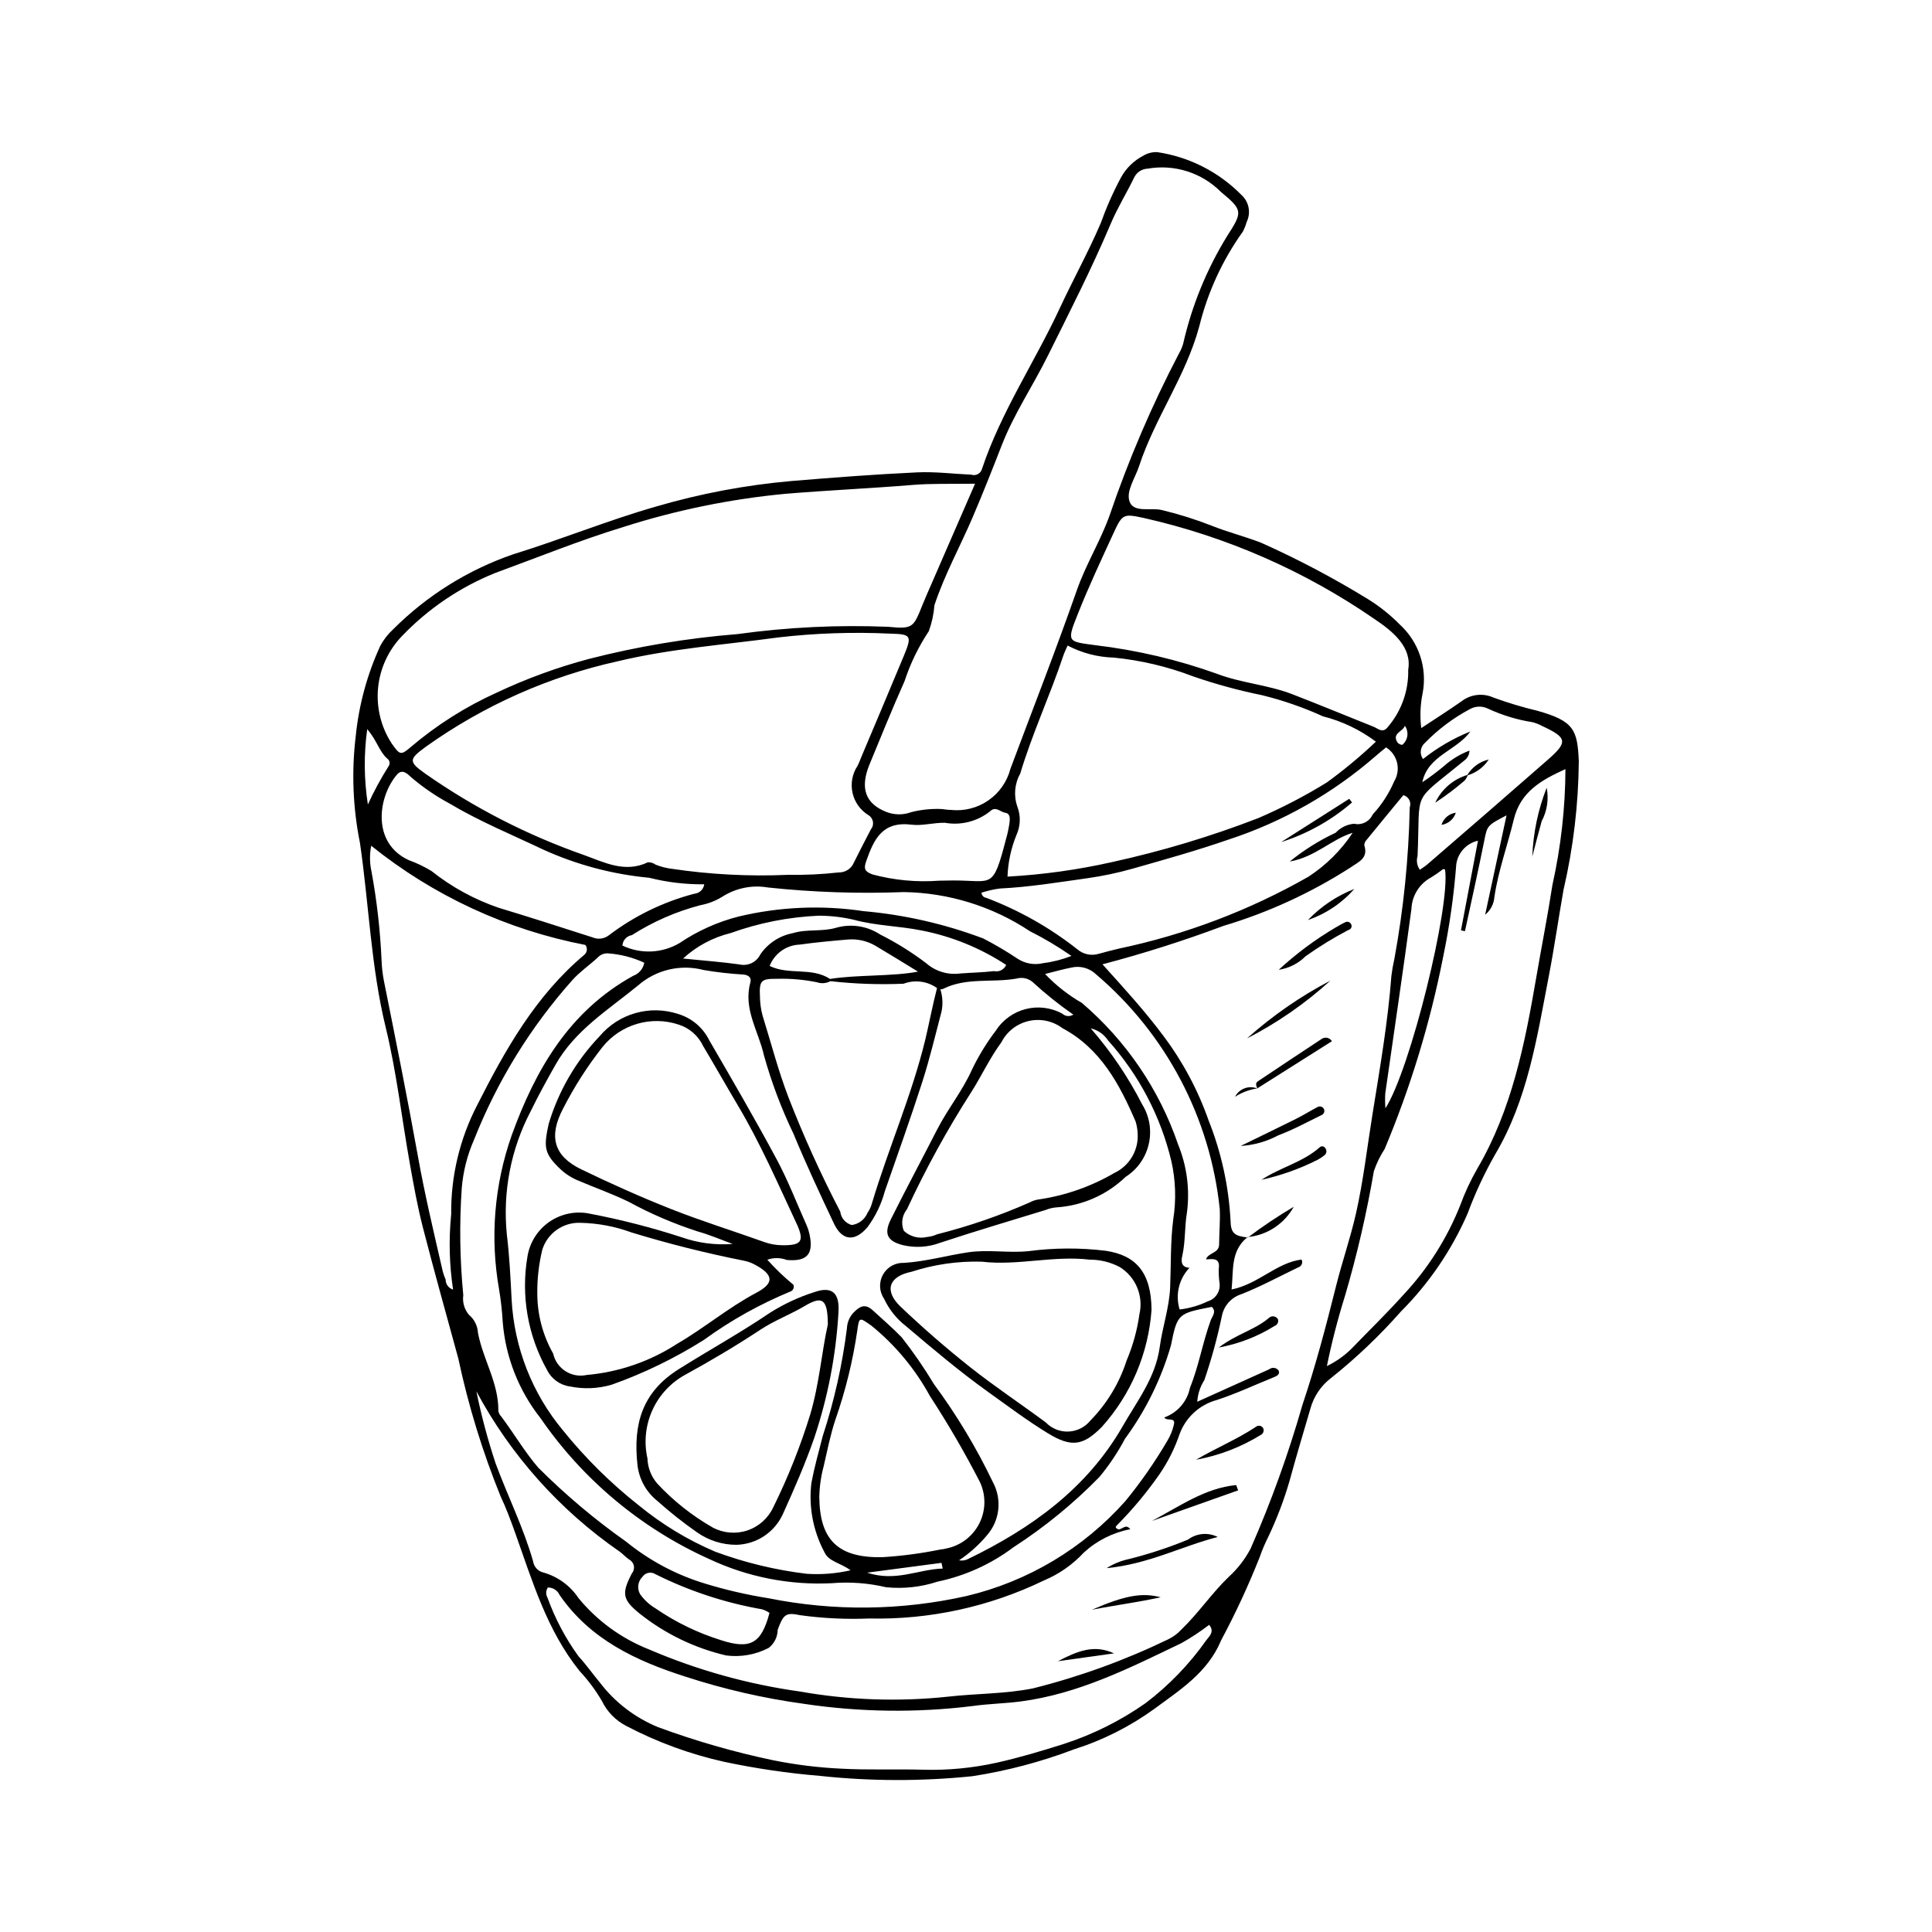
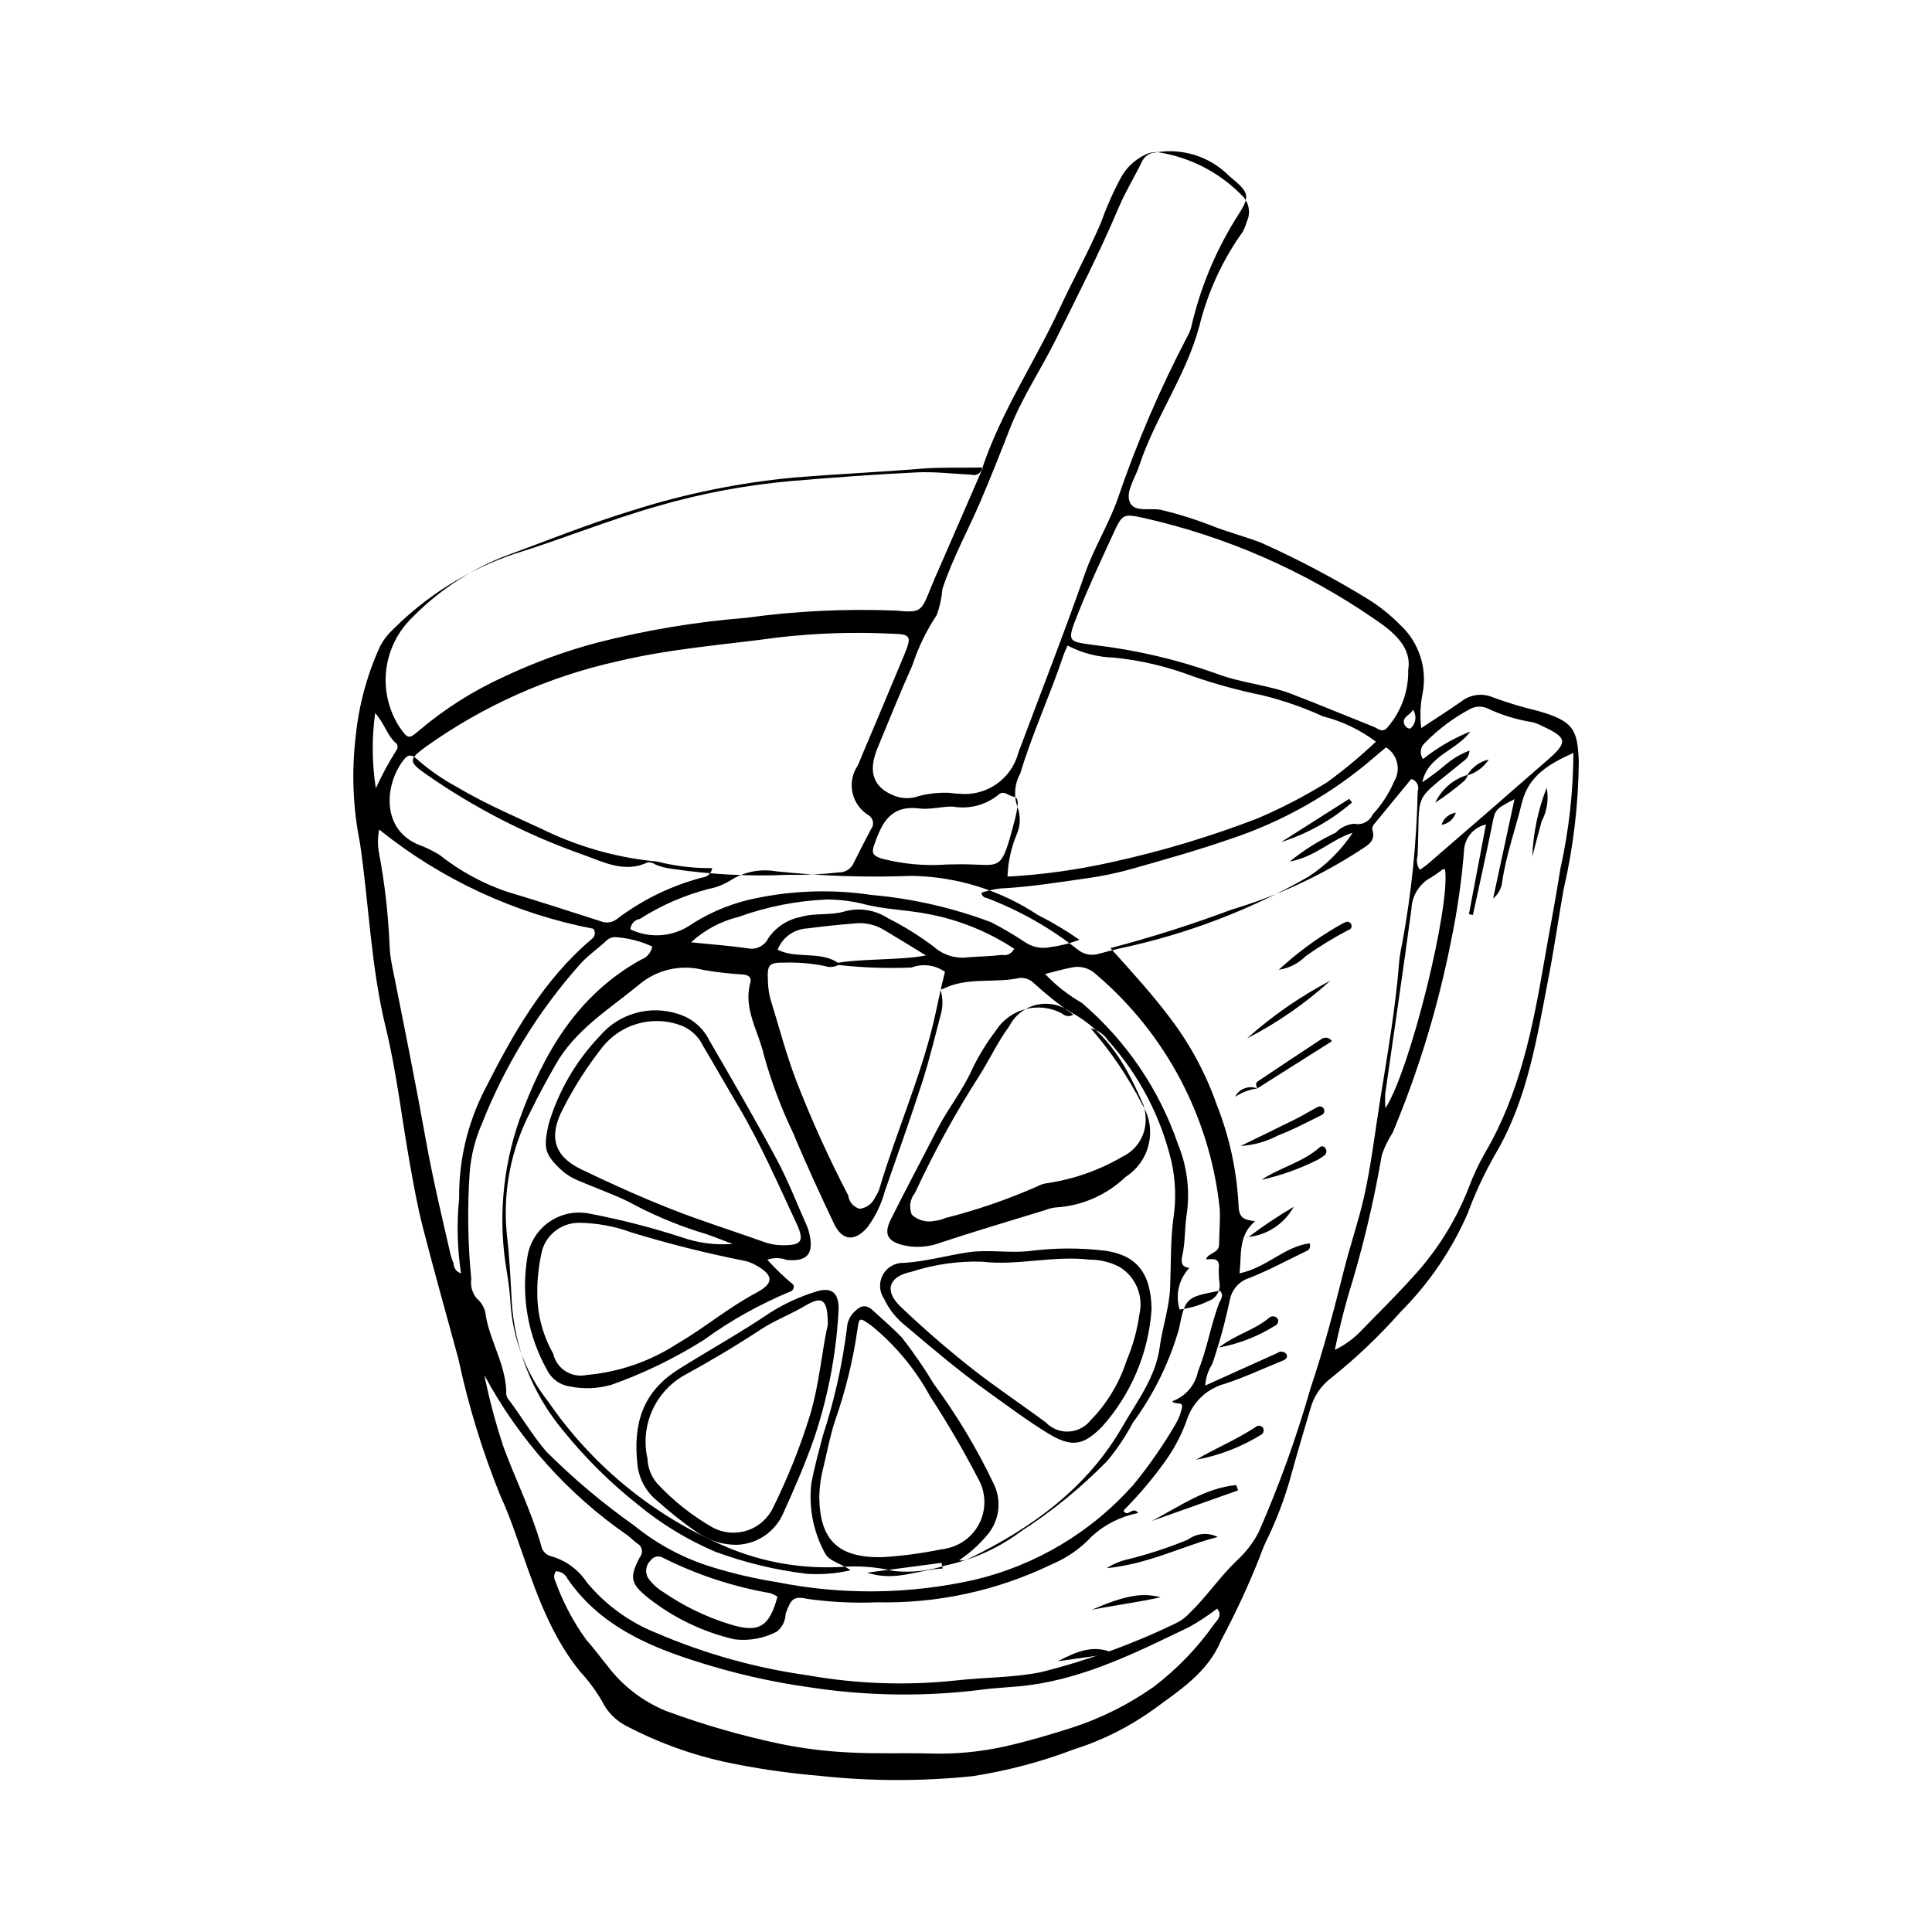
<svg xmlns="http://www.w3.org/2000/svg" fill="#000000" width="800px" height="800px" version="1.1" viewBox="144 144 512 512">
  <g>
-     <path d="m562.4 345.77c-0.367-8.277-1.18-10.676-10.973-13.406-3.949-0.941-7.84-2.113-11.652-3.504-2.766-1.25-5.996-0.883-8.414 0.961-3.305 2.34-6.738 4.496-10.715 7.129h0.004c-0.387-3.078-0.262-6.199 0.363-9.238 1.281-6.711-1.012-13.602-6.055-18.207-2.477-2.512-5.238-4.727-8.227-6.602-9.156-5.633-18.668-10.664-28.48-15.055-4.312-1.672-8.836-2.809-13.133-4.523h0.004c-4.301-1.688-8.715-3.074-13.203-4.152-2.941-0.727-7.465 0.828-8.57-2.246-0.992-2.758 1.48-6.223 2.508-9.359 4.211-12.84 12.426-23.91 15.965-37.086l0.004 0.004c2.215-9.027 6.133-17.543 11.543-25.102 0.422-0.824 0.766-1.688 1.02-2.578 1.172-2.426 0.605-5.332-1.395-7.137-6.008-6.113-13.848-10.098-22.328-11.352-1.297-0.051-2.582 0.285-3.695 0.957-2.488 1.293-4.539 3.293-5.891 5.75-2.094 3.91-3.891 7.969-5.383 12.145-3.285 7.652-7.34 14.969-10.852 22.527-6.637 14.277-15.555 27.453-20.582 42.508-0.145 0.605-0.539 1.121-1.082 1.422-0.543 0.305-1.191 0.363-1.781 0.168-4.781-0.211-9.531-0.832-14.355-0.609-11.098 0.516-22.156 1.367-33.227 2.285-12.172 1.066-24.211 3.332-35.938 6.766-12.832 3.676-25.207 8.754-37.93 12.676-11.949 4.121-22.805 10.91-31.746 19.848-1.371 1.258-2.523 2.731-3.41 4.367-3.488 7.582-5.691 15.691-6.527 23.996-1.129 9.41-0.75 18.945 1.121 28.238 2.391 16.281 2.906 32.797 6.828 48.91 2.883 11.84 4.242 24.043 6.387 36.066 1.008 5.648 2.019 11.316 3.445 16.871 2.992 11.648 6.25 23.23 9.418 34.836l-0.004-0.004c2.66 12.496 6.418 24.734 11.23 36.57 1.504 3.176 2.719 6.496 3.902 9.809 4.535 12.688 8.336 25.66 17.039 36.461 2.25 2.41 4.223 5.062 5.883 7.91 1.383 2.848 3.652 5.168 6.465 6.613 8.203 4.305 16.938 7.5 25.98 9.508 8.348 1.766 16.805 3.008 25.309 3.715 13.461 1.445 27.035 1.473 40.5 0.078 9.164-1.422 18.152-3.801 26.816-7.098 7.617-2.406 14.797-6.016 21.273-10.695 6.777-5.027 14.184-9.609 17.766-18.238 3.816-7.137 7.223-14.484 10.203-22.008 0.668-1.926 1.469-3.805 2.394-5.625 2.215-4.695 4.059-9.562 5.512-14.547 1.738-6.426 3.676-12.801 5.539-19.188 0.879-3.227 2.797-6.07 5.453-8.098 6.672-5.32 12.867-11.215 18.512-17.617 7.469-7.481 13.469-16.297 17.695-25.988 1.992-5.402 4.43-10.629 7.277-15.633 8.652-14.57 11.098-31.039 14.215-47.148 1.465-7.566 2.57-15.312 3.914-22.961 2.598-11.18 3.961-22.609 4.059-34.09zm-42.734 25.074c0.832-18.164-1.895-13.547 12.391-25.297 0.844-0.617 1.348-1.59 1.367-2.633-2.488 0.945-4.781 2.34-6.766 4.113-1.828 1.527-3.742 2.953-5.727 4.273 1.453-7.074 9.086-8.375 12.75-13.465v0.004c-4.519 1.82-8.754 4.285-12.57 7.316-0.965-1.344-0.746-3.203 0.508-4.285 3.492-3.582 7.516-6.602 11.93-8.953 1.5-0.836 3.316-0.871 4.848-0.09 3.699 1.715 7.621 2.91 11.652 3.547 0.902 0.215 1.773 0.555 2.59 1 6.711 3.109 6.941 4.254 1.523 8.992-10.598 9.27-21.23 18.504-31.895 27.699-0.543 0.473-1.168 0.848-1.988 1.438-0.758-1.059-0.98-2.41-0.613-3.656zm-8.52 66.863h0.004c-0.105-1.301-0.117-2.609-0.043-3.91 2.312-16.309 4.762-32.594 6.938-48.918v-0.004c0.137-3.5 2.109-6.672 5.195-8.332 1.102-0.68 2.164-1.418 3.184-2.211 0.184-0.012 0.367 0.023 0.531 0.109 1.441 9.746-9.211 53.07-15.805 63.266zm-64.074-156.45h0.004c21.891 4.934 42.637 14.012 61.113 26.75 5.043 3.367 10.023 7.519 9 13.48v-0.004c0.137 5.519-1.762 10.891-5.336 15.098-1.402 1.887-2.609 0.5-3.848 0.008-7.207-2.863-14.367-5.852-21.605-8.641-6.414-2.473-13.395-2.922-19.836-5.363v-0.004c-10.449-3.75-21.293-6.301-32.316-7.602-7.371-1.008-7.617-0.711-4.602-8.309 2.863-7.215 6.172-14.258 9.414-21.316 2.383-5.184 2.629-5.242 8.016-4.098zm55.402 83.438c-3.074 4.656-7.078 8.625-11.758 11.664-15.629 8.902-32.551 15.32-50.156 19.023-1.805 0.426-3.602 0.891-5.387 1.391v-0.004c-1.977 0.594-4.117 0.141-5.68-1.207-7.293-5.746-15.426-10.34-24.109-13.625-0.703-0.082-1.246-0.664-1.277-1.371 1.59-0.516 3.223-0.883 4.879-1.102 7.793-0.375 15.477-1.645 23.176-2.727 4.031-0.566 8.02-1.406 11.934-2.516 8.551-2.426 17.125-4.828 25.516-7.738 14.32-4.684 27.555-12.199 38.918-22.094 0.816-0.734 1.688-1.406 2.793-2.324v-0.004c3.051 1.922 4.004 5.93 2.141 9.016-1.379 3.227-3.301 6.191-5.688 8.766-0.852 1.895-2.922 2.922-4.945 2.457-1.855 0.172-3.582 1.016-4.859 2.375-4.359 2.039-8.449 4.606-12.18 7.641 6.879-1.234 11.023-5.891 16.684-7.621zm-35.496 115.64v-0.004c-0.031 1.285 0.047 2.566 0.23 3.832 0.223 2.102-1.074 4.066-3.094 4.684-2.363 1.141-4.898 1.875-7.504 2.176-1.188-3.887-0.188-8.109 2.617-11.047-2.176-0.105-2.262-1.652-1.918-3.141 0.875-3.805 0.59-7.711 1.254-11.562v-0.004c0.785-6.094-0.027-12.289-2.356-17.977-4.984-14.574-13.801-27.535-25.52-37.527-3.598-2.066-6.871-4.641-9.727-7.648 2.539-0.629 4.742-1.277 6.988-1.703 2.359-0.551 4.836 0.145 6.57 1.84 18.5 15.746 30.227 38.016 32.734 62.184 0.141 3.109-0.152 6.238-0.172 9.355-0.016 2.371-2.891 2.133-3.477 3.949 1.848-0.09 3.84-0.504 3.371 2.594zm-73.75 74.297c-5.074 1.035-10.219 1.719-15.395 2.035-11.758 0.242-16.602-4.582-16.711-15.949 0.059-2.773 0.453-5.527 1.172-8.207 0.961-4.133 1.77-8.332 3.117-12.34 2.676-7.66 4.613-15.559 5.785-23.59 0.504-3.727 0.605-3.441 3.75-1.258 6.324 5.144 11.582 11.469 15.484 18.621 4.809 7.375 9.238 14.996 13.266 22.824 1.625 3.477 1.57 7.504-0.152 10.93-1.723 3.43-4.922 5.879-8.68 6.648-0.535 0.145-1.082 0.242-1.637 0.285zm0.605 5.051c-6.398 0.168-12.398 3.602-20.035 1.09 7.164-0.945 13.434-1.773 19.707-2.602zm11.664-8.746 0.004-0.004c3.43-3.871 4.102-9.461 1.684-14.031-4.394-9.191-9.656-17.941-15.707-26.137-2.574-4.281-5.41-8.398-8.492-12.332-2.453-2.555-5.109-4.797-7.684-7.18-2.18-2.016-3.66-0.887-5.176 0.676-1.02 1.113-1.613 2.551-1.676 4.062-1.227 9.719-3.379 19.297-6.422 28.605-1.059 4.117-2.207 8.227-3 12.398-0.754 6.305 0.445 12.691 3.434 18.297 1.105 2.559 4.219 2.828 6.949 4.856v-0.004c-3.801 0.871-7.703 1.184-11.594 0.93-8.285-0.992-16.426-2.957-24.254-5.852-7.324-3.117-14.168-7.266-20.316-12.32-7.43-5.859-14.176-12.535-20.109-19.906-8.113-9.762-12.863-21.883-13.547-34.559-0.301-5.719-0.57-11.477-1.258-17.168-1.164-11.32 1.035-22.73 6.32-32.809 2.023-4.164 4.269-8.227 6.543-12.258 5.195-9.199 13.992-14.57 21.883-21.031 4.762-4.18 11.293-5.719 17.422-4.102 3.473 0.59 6.973 0.988 10.488 1.191 1.352 0.129 2.231 0.777 1.867 2.098-1.953 7.059 2.195 12.957 3.609 19.355 1.996 7.141 4.617 14.09 7.828 20.77 3.332 8.039 6.996 15.914 10.711 23.773 2.184 4.621 5.578 4.894 8.922 0.922l0.004-0.004c2.09-2.848 3.637-6.055 4.555-9.465 3.344-9.625 6.789-19.215 9.91-28.91 1.973-6.137 3.469-12.43 5.106-18.672 0.422-1.977 0.32-4.027-0.293-5.949 0.242 0.02 0.488-0.02 0.715-0.113 6.203-3.121 13.055-1.57 19.52-2.742 1.465-0.406 3.039-0.062 4.203 0.918 3.394 3.125 7.004 6.016 10.801 8.645-0.926 0.594-2.141 0.488-2.945-0.262-6.121-3.336-13.777-1.391-17.562 4.461-2.473 3.242-4.609 6.731-6.371 10.406-2.523 5.641-6.43 10.402-9.219 15.852-4.055 7.922-8.254 15.766-12.234 23.727-1.957 3.914-0.992 5.84 3.18 6.914l0.004-0.004c3.266 0.77 6.684 0.551 9.824-0.621 9.297-3.082 18.695-5.852 28.059-8.73v-0.004c0.863-0.348 1.77-0.566 2.695-0.648 6.906-0.43 13.434-3.297 18.418-8.094 6.477-4.121 8.434-12.68 4.391-19.207-3.707-7.246-8.285-14.016-13.633-20.152 1.887 0.441 3.531 1.59 4.594 3.207 8.188 9.117 13.965 20.141 16.797 32.066 1.117 5.027 1.281 10.219 0.484 15.309-0.766 5.93-0.586 11.98-0.824 17.977-0.219 5.43-2.047 10.586-2.769 15.918-1.094 8.047-5.965 14.254-9.801 20.941-9.504 16.57-24.266 27.113-41.055 35.25-0.723 0.344-1.535 0.449-2.324 0.309 2.746-1.832 5.219-4.043 7.348-6.566zm-31.355-190.92c0.637 0.379 1.074 1.02 1.199 1.754 0.121 0.73-0.086 1.48-0.566 2.047-1.613 3.113-3.238 6.223-4.789 9.371v-0.004c-0.785 1.277-2.191 2.043-3.688 2.012-4.473 0.504-8.969 0.719-13.469 0.641-10.289 0.453-20.602-0.082-30.789-1.598-1.473-0.176-2.91-0.547-4.285-1.094-0.594-0.434-1.312-0.656-2.047-0.637-6.144 2.953-11.688-0.039-17.125-1.98h-0.004c-14.828-5.211-28.879-12.418-41.762-21.426-4.676-3.293-4.504-3.891 0.152-7.297h0.004c15.258-10.863 32.543-18.547 50.832-22.586 13.945-3.332 28.156-4.348 42.27-6.273v-0.004c9.918-1.156 19.918-1.496 29.891-1.023 5.488 0.148 5.777 0.52 3.582 5.824-3.684 8.902-7.461 17.766-11.199 26.645-0.359 0.852-0.66 1.734-1.086 2.555-1.398 2.102-1.883 4.684-1.34 7.148s2.066 4.606 4.219 5.926zm39.492-2.207h-0.004c-1.035-2.898-0.766-6.106 0.742-8.793 3.191-10.664 7.918-20.75 11.426-31.285 0.289-0.863 0.711-1.684 1.133-2.66 3.777 1.988 7.961 3.082 12.23 3.195 7.184 0.715 14.246 2.383 20.992 4.965 5.949 2.059 12.031 3.723 18.199 4.977 5.578 1.359 11.016 3.246 16.242 5.625 5.074 1.285 9.848 3.566 14.031 6.715-4.086 3.879-8.426 7.488-12.984 10.797-5.824 3.598-11.906 6.758-18.191 9.465-12.59 4.867-25.539 8.758-38.727 11.645-9.117 2.051-18.391 3.344-27.723 3.856 0.137-3.777 0.938-7.5 2.359-11.004 1.09-2.363 1.188-5.062 0.27-7.496zm-2.109 4.293c-0.215 1.465-0.527 2.91-0.938 4.332-3.512 13.441-3.488 10.895-13.895 10.895-1.293 0-2.59 0.039-3.883 0.059v0.004c-5.906 0.438-11.844-0.121-17.562-1.652-1.98-0.742-2.453-1.391-1.676-3.578 2.062-5.809 4.266-10.602 12.082-9.609 2.684 0.34 5.789-0.562 8.758-0.512h-0.004c4.231 0.754 8.586-0.348 11.949-3.019 1.508-1.504 2.723 0.172 4.035 0.363 1.422 0.203 1.258 1.676 1.133 2.719zm-148.51-5.231c7.953 4.754 16.516 8.27 24.863 12.238 8.91 4.055 18.434 6.594 28.18 7.508 4.766 1.203 9.664 1.785 14.574 1.727-0.184 1.359-1.289 2.402-2.656 2.508-8.238 2.16-15.969 5.93-22.738 11.094-1.23 0.887-2.832 1.062-4.223 0.457-8.242-2.641-16.477-5.309-24.766-7.805v0.004c-6.481-2.203-12.535-5.508-17.895-9.77-1.891-1.156-3.894-2.117-5.981-2.871-9.902-4.5-8.254-16.707-3.195-22.66 1.406-1.656 2.769-0.273 3.797 0.684 3.09 2.648 6.457 4.957 10.039 6.887zm48.441 34.945c5.617-3.586 11.77-6.269 18.223-7.949 2.008-0.375 3.926-1.117 5.668-2.184 3.598-2.328 7.941-3.219 12.168-2.492 11.961 1.273 23.996 1.68 36.016 1.215 11.898 0.188 23.492 3.785 33.402 10.367 3.824 1.922 7.504 4.113 11.012 6.559-2.402 0.945-4.914 1.586-7.477 1.906-2.348 0.57-4.824 0.137-6.836-1.195-2.918-1.953-5.945-3.734-9.066-5.344-10.199-3.848-20.879-6.285-31.742-7.242-11.012-1.641-22.238-1.156-33.066 1.426-5.578 1.422-10.867 3.793-15.637 7.016-4.625 2.75-10.32 3.004-15.176 0.68 0.09-1.395 1.133-2.539 2.512-2.762zm52.523 11.617c-4.938-3.215-10.824-0.926-16.016-3.449 1.293-3.309 4.43-5.535 7.981-5.66 4.219-0.586 8.469-0.977 12.715-1.34 2.613-0.227 5.234 0.379 7.484 1.734 3.5 2.07 6.949 4.219 11.133 6.769-6.543 1.301-16.559 0.809-23.297 1.945zm-14.039-0.039c3.527-0.102 7.055 0.203 10.512 0.902 1.191 0.422 2.504 0.32 3.617-0.277 6.434 0.723 12.914 0.949 19.383 0.676 2.961-1.121 6.289-0.688 8.867 1.148-1.094 4.176-2.285 10.297-3.125 13.75-3.606 14.797-9.773 28.754-14.121 43.305-0.246 0.898-0.641 1.75-1.172 2.512-0.711 1.746-2.301 2.977-4.168 3.231-1.648-0.445-2.856-1.852-3.051-3.547-5.129-9.84-9.711-19.953-13.73-30.293-2.727-7.109-4.621-14.461-6.875-21.707-0.43-1.613-0.656-3.277-0.68-4.949-0.215-4.312 0.289-4.797 4.543-4.75zm39.508-4.141c-3.828-2.906-7.914-5.453-12.207-7.613-3.449-2.262-7.715-2.906-11.68-1.77-3.691 1.094-7.731 0.266-11.512 1.438v-0.004c-3.492 0.68-6.574 2.711-8.57 5.656-1.012 2.055-3.309 3.141-5.539 2.621-4.527-0.645-9.098-0.973-14.922-1.562h0.004c3.566-3.281 7.906-5.602 12.617-6.75 7.488-2.699 15.348-4.25 23.301-4.602 3.129 0.004 6.246 0.359 9.293 1.066 5.875 1.613 12.027 1.645 18.016 2.852 7.992 1.559 15.602 4.66 22.406 9.129-0.551 1.254-1.914 1.941-3.25 1.641-2.941 0.352-5.914 0.391-8.871 0.621l0.004-0.004c-3.281 0.461-6.602-0.531-9.09-2.719zm55.504 41.969h0.004c0.305 1.004 0.484 2.039 0.531 3.082 0.316 4.453-2.137 8.641-6.176 10.547-6.09 3.551-12.797 5.918-19.766 6.973-0.926 0.094-1.82 0.375-2.637 0.82-7.938 3.504-16.156 6.336-24.566 8.457-0.844 0.383-1.746 0.625-2.668 0.711-2.195 0.527-4.504-0.09-6.148-1.633-0.797-1.91-0.477-4.109 0.832-5.715 4.965-10.715 10.652-21.082 17.023-31.023 2.75-4.32 4.91-9.035 7.992-13.215h0.004c1.449-2.852 4.09-4.918 7.207-5.644 3.121-0.723 6.398-0.035 8.961 1.887 10.117 5.406 15.121 14.805 19.41 24.754zm71.355-104.88h0.004c1.133 1.605 0.824 3.816-0.703 5.051-0.508-0.031-0.98-0.281-1.289-0.684-1.492-2.41 1.461-2.805 1.992-4.367zm-106.82-74.371c3.234-8.305 8.23-15.691 12.168-23.625 5.75-11.59 11.641-23.117 16.699-35.047 1.801-4.254 4.266-8.223 6.281-12.395v0.004c0.688-1.309 2.019-2.148 3.492-2.211 7.074-1.242 14.309 1.043 19.387 6.121 5.82 4.859 5.891 5.246 1.695 11.73-5.43 8.824-9.371 18.48-11.668 28.586-0.262 0.887-0.629 1.738-1.098 2.535-7.211 13.797-13.352 28.129-18.367 42.863-2.426 6.828-6.281 12.969-8.684 19.84-5.562 15.895-11.715 31.586-17.617 47.363-0.883 3.41-2.961 6.391-5.863 8.391-2.898 2.004-6.422 2.891-9.922 2.508-0.922-0.008-1.844-0.172-2.457-0.23l-0.004-0.004c-2.699-0.121-5.402 0.156-8.023 0.82-2.106 0.789-4.43 0.781-6.531-0.016-5.648-2.191-7.148-6.328-4.527-12.668 3.035-7.344 6.012-14.719 9.25-21.973 1.539-4.699 3.707-9.168 6.445-13.285 0.812-2.215 1.312-4.535 1.492-6.891 2.676-8.105 6.824-15.559 10.156-23.367 2.695-6.305 5.211-12.668 7.695-19.051zm-158.95 50.586c6.949-7.258 15.367-12.953 24.688-16.707 11.301-4.141 22.484-8.684 33.984-12.195 13.93-4.453 28.297-7.398 42.855-8.785 11.266-0.938 22.555-1.434 33.816-2.359 5.121-0.422 10.297-0.223 16.52-0.324-4.219 9.695-7.832 17.996-11.441 26.301-0.812 1.867-1.648 3.731-2.41 5.621-2.496 6.191-2.527 6.652-9.18 6h0.004c-13.332-0.543-26.68 0.105-39.895 1.93-13.305 1.066-26.488 3.269-39.414 6.586-8.387 2.234-16.551 5.219-24.398 8.918-8.254 3.723-15.941 8.59-22.836 14.457-2.66 2.285-2.887 2.031-5.019-0.961-2.836-4.352-4.113-9.543-3.617-14.715 0.496-5.176 2.734-10.027 6.344-13.766zm-9.219 24.684c2.609 3.019 3.18 5.922 5.312 7.797 0.648 0.441 0.82 1.324 0.383 1.977-2.074 3.262-3.922 6.668-5.519 10.184-1.035-6.606-1.094-13.332-0.176-19.957zm22.754 148.51c-1.176-0.344-1.977-1.426-1.969-2.652-0.449-1.02-0.781-2.082-0.996-3.176-2.234-9.711-4.535-19.395-6.301-29.215-2.809-15.621-5.938-31.184-9.059-46.746-0.352-1.809-0.562-3.644-0.629-5.484-0.348-7.949-1.25-15.867-2.699-23.691-0.469-2.191-0.48-4.457-0.039-6.656 16.488 13.266 35.969 22.289 56.75 26.289 0.625 0.805 0.504 1.961-0.281 2.617-12.938 10.859-20.977 25.207-28.449 39.949-4.59 8.906-6.934 18.801-6.828 28.82-0.668 6.644-0.5 13.344 0.5 19.945zm4.184 6.66c-1.203-1.441-1.742-3.324-1.477-5.184-0.918-9.418-1.055-18.895-0.41-28.332 0.363-4.445 1.469-8.797 3.266-12.875 6.141-15.531 14.973-29.855 26.082-42.32 1.973-2.188 4.465-3.902 6.648-5.906v-0.004c0.758-0.844 1.883-1.262 3.012-1.121 3.238 0.262 6.41 1.094 9.359 2.457-0.277 1.594-1.387 2.914-2.91 3.465-17.016 9.383-25.965 24.934-32.27 42.414h0.004c-4.559 13.004-5.703 26.965-3.32 40.539 0.492 2.918 0.824 5.863 0.992 8.816 0.75 9.293 4.238 18.152 10.016 25.465 11.219 16.309 26.695 29.23 44.746 37.355 10.117 4.742 21.242 6.938 32.402 6.387 4.824-0.406 9.68-0.051 14.391 1.059 4.617 0.477 9.281-0.027 13.691-1.48 7.285-1.523 14.145-4.629 20.094-9.102 8.254-5.336 15.887-11.574 22.762-18.602 2.606-3.137 4.883-6.531 6.789-10.133 5.492-7.473 9.621-15.855 12.191-24.762 1.691-8.523 1.969-8.469 10.824-10.211 1.332 1.262 0.117 2.477-0.266 3.523-2.156 5.871-3.144 12.086-5.512 17.906-0.727 3.641-3.312 6.625-6.809 7.867 0.719 1.156 3.137-0.285 2.516 2.016-0.34 1.449-0.902 2.832-1.668 4.109-3.285 5.621-7.012 10.977-11.137 16.016-11.129 12.539-25.855 21.34-42.176 25.199-17.242 3.859-35.105 4.059-52.43 0.574-5.656-0.898-11.242-2.184-16.719-3.856-7.644-2.301-14.77-6.074-20.965-11.109-8.332-5.883-16.145-12.465-23.359-19.676-3.633-4.254-6.438-9.074-9.777-13.516-0.391-0.402-0.656-0.906-0.766-1.457 0.117-7.402-4.082-13.68-5.398-20.719-0.105-1.867-0.98-3.609-2.418-4.805zm79.672 79.016c-2.152 8.145-5.078 9.746-12.836 7.242-6.188-1.93-12.051-4.773-17.391-8.445-1.598-0.949-2.977-2.223-4.051-3.738-0.879-1.5-0.625-3.406 0.617-4.621 0.762-1.125 2.285-1.434 3.426-0.695 8.926 4.465 18.457 7.602 28.293 9.316 0.684 0.227 1.34 0.543 1.941 0.941zm115.79 7.195c-4.484 6.379-9.93 12.023-16.141 16.738-6.676 4.688-14.02 8.34-21.781 10.844-5.785 1.836-11.625 3.57-17.539 4.902h-0.004c-6.481 1.449-13.113 2.082-19.75 1.883-7.219-0.199-14.461 0.125-21.664-0.281-6.07-0.285-12.109-1.039-18.066-2.25-10.309-2.168-20.445-5.086-30.332-8.73-6.148-2.508-11.508-6.617-15.52-11.906-1.895-2.266-3.59-4.711-5.594-6.871-3.469-4.781-6.242-10.027-8.25-15.586-0.473-0.836-0.426-1.871 0.117-2.664 1.324-0.016 2.535 0.75 3.086 1.957 8.129 11.848 20.387 17.523 33.391 21.676 10.199 3.32 20.672 5.727 31.297 7.184 14.844 2.234 29.926 2.434 44.824 0.59 4.227-0.598 8.477-0.656 12.711-1.211 15.387-2.019 28.926-8.895 42.602-15.461h0.004c2.551-1.438 5-3.055 7.328-4.84 1.512 1.793 0.047 3.023-0.719 4.027zm25.438-62.293v-0.004c-3.711 12.977-8.293 25.688-13.723 38.047-1.457 2.789-3.391 5.305-5.715 7.43-4.586 4.379-8.086 9.676-12.645 14.047-0.992 1.078-2.18 1.961-3.5 2.594-11.473 5.547-23.488 9.906-35.855 13-7.457 1.48-15.016 1.34-22.504 2.191-13.066 1.387-26.262 0.93-39.203-1.363-13.762-1.918-27.211-5.672-39.98-11.148-7.293-2.867-13.734-7.547-18.711-13.602-2.18-3.277-5.449-5.676-9.23-6.769-1.469-0.309-2.59-1.496-2.809-2.981-2.539-8.93-6.707-17.242-9.918-25.91-2.09-6.273-3.797-12.672-5.117-19.152 9.09 16.941 22.078 31.484 37.891 42.426 0.902 0.645 1.66 1.492 2.562 2.137 0.656 0.328 1.129 0.941 1.273 1.664 0.148 0.723-0.043 1.469-0.52 2.031-2.789 5.363-2.5 6.977 2.148 10.715 6.707 5.316 14.512 9.086 22.848 11.031 3.871 0.5 7.805-0.199 11.266-2 1.484-1.152 2.359-2.918 2.383-4.797 1.48-4 2.066-4.707 5.926-3.879 6.066 0.84 12.195 1.133 18.316 0.879 15.992 0.355 31.844-3.09 46.25-10.051 4.039-1.684 7.668-4.215 10.645-7.426 3.445-3.164 7.711-5.305 12.309-6.18-1.363-1.785-2.363 0.605-3.484-0.113-0.43-0.234-0.484-0.531-0.152-0.836v0.004c4.176-4.203 7.977-8.762 11.367-13.617 2.273-3.316 4.078-6.93 5.363-10.734 1.641-4.387 5.289-7.711 9.805-8.941 5.098-1.656 9.984-3.961 14.969-5.973 0.883-0.355 1.949-0.797 1.406-1.891v0.004c-0.285-0.367-0.707-0.609-1.172-0.66-0.465-0.055-0.934 0.078-1.297 0.375-6.227 2.805-12.449 5.617-19.062 8.598h0.004c0.129-2.035 0.773-4.004 1.871-5.723 1.898-5.547 3.445-11.207 4.641-16.949 0.52-2.75 2.508-4.996 5.184-5.836 5.152-2.035 10.059-4.695 15.062-7.106h-0.004c0.418-0.125 0.762-0.43 0.934-0.828 0.168-0.402 0.148-0.859-0.051-1.246-6.66 0.855-11.375 6.477-18.539 7.941 0.535-5.074-0.316-10.129 4.117-13.801-3.363-0.395-4.352-1.121-4.398-4.559l-0.004-0.004c-0.488-9.078-2.453-18.016-5.816-26.461-2.82-8.043-6.863-15.602-11.988-22.41-4.856-6.523-10.316-12.504-16.129-18.941 10.84-2.852 21.527-6.246 32.023-10.176 11.898-3.555 23.242-8.762 33.691-15.473 2.012-1.449 4.824-2.394 3.668-5.883l-0.004 0.004c0.012-0.551 0.234-1.07 0.621-1.457 3.25-3.992 6.531-7.957 9.73-11.84 0.676 0.176 1.246 0.629 1.57 1.246 0.324 0.621 0.371 1.348 0.129 2-0.273 13.504-1.641 26.957-4.09 40.238-0.332 1.441-0.586 2.894-0.766 4.363-0.941 12.363-3.059 24.555-5.027 36.777-1.41 8.758-2.41 17.586-4.367 26.25-1.473 6.508-3.68 12.812-5.297 19.293-2.637 10.562-5.418 21.125-8.895 31.43zm66.262-137.86c-1.266 8.223-2.891 16.398-4.297 24.59-3.004 17.48-6.445 35.02-15.652 50.691l0.004 0.004c-1.758 3.055-3.25 6.254-4.461 9.562-3.481 8.809-8.594 16.879-15.066 23.789-4.461 4.973-9.27 9.629-13.91 14.441h0.004c-1.883 1.824-4.043 3.336-6.402 4.477 1.285-6.293 2.891-12.516 4.812-18.645 3.184-10.844 5.734-21.863 7.637-33.004 0.707-2.078 1.672-4.059 2.871-5.898 6.856-16.363 12.039-33.379 15.469-50.785 1.699-8.137 2.871-16.375 3.504-24.664 0.438-3.07 2.723-5.551 5.746-6.234-1.5 7.922-3.004 15.84-4.504 23.762l1.055 0.211c1.707-7.945 3.492-15.879 5.09-23.848 0.82-4.082 0.672-4.113 5.93-6.844-1.934 8.988-3.695 17.184-5.664 26.324h0.004c1.434-1.16 2.32-2.871 2.445-4.715 1.043-6.996 3.477-13.637 5.125-20.469 1.793-7.422 7.258-10.457 13.703-13.395v0.004c-0.047 10.309-1.199 20.582-3.441 30.645z" />
+     <path d="m562.4 345.77c-0.367-8.277-1.18-10.676-10.973-13.406-3.949-0.941-7.84-2.113-11.652-3.504-2.766-1.25-5.996-0.883-8.414 0.961-3.305 2.34-6.738 4.496-10.715 7.129h0.004c-0.387-3.078-0.262-6.199 0.363-9.238 1.281-6.711-1.012-13.602-6.055-18.207-2.477-2.512-5.238-4.727-8.227-6.602-9.156-5.633-18.668-10.664-28.48-15.055-4.312-1.672-8.836-2.809-13.133-4.523h0.004c-4.301-1.688-8.715-3.074-13.203-4.152-2.941-0.727-7.465 0.828-8.57-2.246-0.992-2.758 1.48-6.223 2.508-9.359 4.211-12.84 12.426-23.91 15.965-37.086l0.004 0.004c2.215-9.027 6.133-17.543 11.543-25.102 0.422-0.824 0.766-1.688 1.02-2.578 1.172-2.426 0.605-5.332-1.395-7.137-6.008-6.113-13.848-10.098-22.328-11.352-1.297-0.051-2.582 0.285-3.695 0.957-2.488 1.293-4.539 3.293-5.891 5.75-2.094 3.91-3.891 7.969-5.383 12.145-3.285 7.652-7.34 14.969-10.852 22.527-6.637 14.277-15.555 27.453-20.582 42.508-0.145 0.605-0.539 1.121-1.082 1.422-0.543 0.305-1.191 0.363-1.781 0.168-4.781-0.211-9.531-0.832-14.355-0.609-11.098 0.516-22.156 1.367-33.227 2.285-12.172 1.066-24.211 3.332-35.938 6.766-12.832 3.676-25.207 8.754-37.93 12.676-11.949 4.121-22.805 10.91-31.746 19.848-1.371 1.258-2.523 2.731-3.41 4.367-3.488 7.582-5.691 15.691-6.527 23.996-1.129 9.41-0.75 18.945 1.121 28.238 2.391 16.281 2.906 32.797 6.828 48.91 2.883 11.84 4.242 24.043 6.387 36.066 1.008 5.648 2.019 11.316 3.445 16.871 2.992 11.648 6.25 23.23 9.418 34.836l-0.004-0.004c2.66 12.496 6.418 24.734 11.23 36.57 1.504 3.176 2.719 6.496 3.902 9.809 4.535 12.688 8.336 25.66 17.039 36.461 2.25 2.41 4.223 5.062 5.883 7.91 1.383 2.848 3.652 5.168 6.465 6.613 8.203 4.305 16.938 7.5 25.98 9.508 8.348 1.766 16.805 3.008 25.309 3.715 13.461 1.445 27.035 1.473 40.5 0.078 9.164-1.422 18.152-3.801 26.816-7.098 7.617-2.406 14.797-6.016 21.273-10.695 6.777-5.027 14.184-9.609 17.766-18.238 3.816-7.137 7.223-14.484 10.203-22.008 0.668-1.926 1.469-3.805 2.394-5.625 2.215-4.695 4.059-9.562 5.512-14.547 1.738-6.426 3.676-12.801 5.539-19.188 0.879-3.227 2.797-6.07 5.453-8.098 6.672-5.32 12.867-11.215 18.512-17.617 7.469-7.481 13.469-16.297 17.695-25.988 1.992-5.402 4.43-10.629 7.277-15.633 8.652-14.57 11.098-31.039 14.215-47.148 1.465-7.566 2.57-15.312 3.914-22.961 2.598-11.18 3.961-22.609 4.059-34.09zm-42.734 25.074c0.832-18.164-1.895-13.547 12.391-25.297 0.844-0.617 1.348-1.59 1.367-2.633-2.488 0.945-4.781 2.34-6.766 4.113-1.828 1.527-3.742 2.953-5.727 4.273 1.453-7.074 9.086-8.375 12.75-13.465v0.004c-4.519 1.82-8.754 4.285-12.57 7.316-0.965-1.344-0.746-3.203 0.508-4.285 3.492-3.582 7.516-6.602 11.93-8.953 1.5-0.836 3.316-0.871 4.848-0.09 3.699 1.715 7.621 2.91 11.652 3.547 0.902 0.215 1.773 0.555 2.59 1 6.711 3.109 6.941 4.254 1.523 8.992-10.598 9.27-21.23 18.504-31.895 27.699-0.543 0.473-1.168 0.848-1.988 1.438-0.758-1.059-0.98-2.41-0.613-3.656zm-8.52 66.863h0.004c-0.105-1.301-0.117-2.609-0.043-3.91 2.312-16.309 4.762-32.594 6.938-48.918v-0.004c0.137-3.5 2.109-6.672 5.195-8.332 1.102-0.68 2.164-1.418 3.184-2.211 0.184-0.012 0.367 0.023 0.531 0.109 1.441 9.746-9.211 53.07-15.805 63.266zm-64.074-156.45h0.004c21.891 4.934 42.637 14.012 61.113 26.75 5.043 3.367 10.023 7.519 9 13.48v-0.004c0.137 5.519-1.762 10.891-5.336 15.098-1.402 1.887-2.609 0.5-3.848 0.008-7.207-2.863-14.367-5.852-21.605-8.641-6.414-2.473-13.395-2.922-19.836-5.363v-0.004c-10.449-3.75-21.293-6.301-32.316-7.602-7.371-1.008-7.617-0.711-4.602-8.309 2.863-7.215 6.172-14.258 9.414-21.316 2.383-5.184 2.629-5.242 8.016-4.098zm55.402 83.438c-3.074 4.656-7.078 8.625-11.758 11.664-15.629 8.902-32.551 15.32-50.156 19.023-1.805 0.426-3.602 0.891-5.387 1.391v-0.004c-1.977 0.594-4.117 0.141-5.68-1.207-7.293-5.746-15.426-10.34-24.109-13.625-0.703-0.082-1.246-0.664-1.277-1.371 1.59-0.516 3.223-0.883 4.879-1.102 7.793-0.375 15.477-1.645 23.176-2.727 4.031-0.566 8.02-1.406 11.934-2.516 8.551-2.426 17.125-4.828 25.516-7.738 14.32-4.684 27.555-12.199 38.918-22.094 0.816-0.734 1.688-1.406 2.793-2.324v-0.004c3.051 1.922 4.004 5.93 2.141 9.016-1.379 3.227-3.301 6.191-5.688 8.766-0.852 1.895-2.922 2.922-4.945 2.457-1.855 0.172-3.582 1.016-4.859 2.375-4.359 2.039-8.449 4.606-12.18 7.641 6.879-1.234 11.023-5.891 16.684-7.621zm-35.496 115.64v-0.004c-0.031 1.285 0.047 2.566 0.23 3.832 0.223 2.102-1.074 4.066-3.094 4.684-2.363 1.141-4.898 1.875-7.504 2.176-1.188-3.887-0.188-8.109 2.617-11.047-2.176-0.105-2.262-1.652-1.918-3.141 0.875-3.805 0.59-7.711 1.254-11.562v-0.004c0.785-6.094-0.027-12.289-2.356-17.977-4.984-14.574-13.801-27.535-25.52-37.527-3.598-2.066-6.871-4.641-9.727-7.648 2.539-0.629 4.742-1.277 6.988-1.703 2.359-0.551 4.836 0.145 6.57 1.84 18.5 15.746 30.227 38.016 32.734 62.184 0.141 3.109-0.152 6.238-0.172 9.355-0.016 2.371-2.891 2.133-3.477 3.949 1.848-0.09 3.84-0.504 3.371 2.594zm-73.75 74.297c-5.074 1.035-10.219 1.719-15.395 2.035-11.758 0.242-16.602-4.582-16.711-15.949 0.059-2.773 0.453-5.527 1.172-8.207 0.961-4.133 1.77-8.332 3.117-12.34 2.676-7.66 4.613-15.559 5.785-23.59 0.504-3.727 0.605-3.441 3.75-1.258 6.324 5.144 11.582 11.469 15.484 18.621 4.809 7.375 9.238 14.996 13.266 22.824 1.625 3.477 1.57 7.504-0.152 10.93-1.723 3.43-4.922 5.879-8.68 6.648-0.535 0.145-1.082 0.242-1.637 0.285zm0.605 5.051c-6.398 0.168-12.398 3.602-20.035 1.09 7.164-0.945 13.434-1.773 19.707-2.602zm11.664-8.746 0.004-0.004c3.43-3.871 4.102-9.461 1.684-14.031-4.394-9.191-9.656-17.941-15.707-26.137-2.574-4.281-5.41-8.398-8.492-12.332-2.453-2.555-5.109-4.797-7.684-7.18-2.18-2.016-3.66-0.887-5.176 0.676-1.02 1.113-1.613 2.551-1.676 4.062-1.227 9.719-3.379 19.297-6.422 28.605-1.059 4.117-2.207 8.227-3 12.398-0.754 6.305 0.445 12.691 3.434 18.297 1.105 2.559 4.219 2.828 6.949 4.856v-0.004c-3.801 0.871-7.703 1.184-11.594 0.93-8.285-0.992-16.426-2.957-24.254-5.852-7.324-3.117-14.168-7.266-20.316-12.32-7.43-5.859-14.176-12.535-20.109-19.906-8.113-9.762-12.863-21.883-13.547-34.559-0.301-5.719-0.57-11.477-1.258-17.168-1.164-11.32 1.035-22.73 6.32-32.809 2.023-4.164 4.269-8.227 6.543-12.258 5.195-9.199 13.992-14.57 21.883-21.031 4.762-4.18 11.293-5.719 17.422-4.102 3.473 0.59 6.973 0.988 10.488 1.191 1.352 0.129 2.231 0.777 1.867 2.098-1.953 7.059 2.195 12.957 3.609 19.355 1.996 7.141 4.617 14.09 7.828 20.77 3.332 8.039 6.996 15.914 10.711 23.773 2.184 4.621 5.578 4.894 8.922 0.922l0.004-0.004c2.09-2.848 3.637-6.055 4.555-9.465 3.344-9.625 6.789-19.215 9.91-28.91 1.973-6.137 3.469-12.43 5.106-18.672 0.422-1.977 0.32-4.027-0.293-5.949 0.242 0.02 0.488-0.02 0.715-0.113 6.203-3.121 13.055-1.57 19.52-2.742 1.465-0.406 3.039-0.062 4.203 0.918 3.394 3.125 7.004 6.016 10.801 8.645-0.926 0.594-2.141 0.488-2.945-0.262-6.121-3.336-13.777-1.391-17.562 4.461-2.473 3.242-4.609 6.731-6.371 10.406-2.523 5.641-6.43 10.402-9.219 15.852-4.055 7.922-8.254 15.766-12.234 23.727-1.957 3.914-0.992 5.84 3.18 6.914l0.004-0.004c3.266 0.77 6.684 0.551 9.824-0.621 9.297-3.082 18.695-5.852 28.059-8.73v-0.004c0.863-0.348 1.77-0.566 2.695-0.648 6.906-0.43 13.434-3.297 18.418-8.094 6.477-4.121 8.434-12.68 4.391-19.207-3.707-7.246-8.285-14.016-13.633-20.152 1.887 0.441 3.531 1.59 4.594 3.207 8.188 9.117 13.965 20.141 16.797 32.066 1.117 5.027 1.281 10.219 0.484 15.309-0.766 5.93-0.586 11.98-0.824 17.977-0.219 5.43-2.047 10.586-2.769 15.918-1.094 8.047-5.965 14.254-9.801 20.941-9.504 16.57-24.266 27.113-41.055 35.25-0.723 0.344-1.535 0.449-2.324 0.309 2.746-1.832 5.219-4.043 7.348-6.566zm-31.355-190.92c0.637 0.379 1.074 1.02 1.199 1.754 0.121 0.73-0.086 1.48-0.566 2.047-1.613 3.113-3.238 6.223-4.789 9.371v-0.004c-0.785 1.277-2.191 2.043-3.688 2.012-4.473 0.504-8.969 0.719-13.469 0.641-10.289 0.453-20.602-0.082-30.789-1.598-1.473-0.176-2.91-0.547-4.285-1.094-0.594-0.434-1.312-0.656-2.047-0.637-6.144 2.953-11.688-0.039-17.125-1.98h-0.004c-14.828-5.211-28.879-12.418-41.762-21.426-4.676-3.293-4.504-3.891 0.152-7.297h0.004c15.258-10.863 32.543-18.547 50.832-22.586 13.945-3.332 28.156-4.348 42.27-6.273v-0.004c9.918-1.156 19.918-1.496 29.891-1.023 5.488 0.148 5.777 0.52 3.582 5.824-3.684 8.902-7.461 17.766-11.199 26.645-0.359 0.852-0.66 1.734-1.086 2.555-1.398 2.102-1.883 4.684-1.34 7.148s2.066 4.606 4.219 5.926zm39.492-2.207h-0.004c-1.035-2.898-0.766-6.106 0.742-8.793 3.191-10.664 7.918-20.75 11.426-31.285 0.289-0.863 0.711-1.684 1.133-2.66 3.777 1.988 7.961 3.082 12.23 3.195 7.184 0.715 14.246 2.383 20.992 4.965 5.949 2.059 12.031 3.723 18.199 4.977 5.578 1.359 11.016 3.246 16.242 5.625 5.074 1.285 9.848 3.566 14.031 6.715-4.086 3.879-8.426 7.488-12.984 10.797-5.824 3.598-11.906 6.758-18.191 9.465-12.59 4.867-25.539 8.758-38.727 11.645-9.117 2.051-18.391 3.344-27.723 3.856 0.137-3.777 0.938-7.5 2.359-11.004 1.09-2.363 1.188-5.062 0.27-7.496zc-0.215 1.465-0.527 2.91-0.938 4.332-3.512 13.441-3.488 10.895-13.895 10.895-1.293 0-2.59 0.039-3.883 0.059v0.004c-5.906 0.438-11.844-0.121-17.562-1.652-1.98-0.742-2.453-1.391-1.676-3.578 2.062-5.809 4.266-10.602 12.082-9.609 2.684 0.34 5.789-0.562 8.758-0.512h-0.004c4.231 0.754 8.586-0.348 11.949-3.019 1.508-1.504 2.723 0.172 4.035 0.363 1.422 0.203 1.258 1.676 1.133 2.719zm-148.51-5.231c7.953 4.754 16.516 8.27 24.863 12.238 8.91 4.055 18.434 6.594 28.18 7.508 4.766 1.203 9.664 1.785 14.574 1.727-0.184 1.359-1.289 2.402-2.656 2.508-8.238 2.16-15.969 5.93-22.738 11.094-1.23 0.887-2.832 1.062-4.223 0.457-8.242-2.641-16.477-5.309-24.766-7.805v0.004c-6.481-2.203-12.535-5.508-17.895-9.77-1.891-1.156-3.894-2.117-5.981-2.871-9.902-4.5-8.254-16.707-3.195-22.66 1.406-1.656 2.769-0.273 3.797 0.684 3.09 2.648 6.457 4.957 10.039 6.887zm48.441 34.945c5.617-3.586 11.77-6.269 18.223-7.949 2.008-0.375 3.926-1.117 5.668-2.184 3.598-2.328 7.941-3.219 12.168-2.492 11.961 1.273 23.996 1.68 36.016 1.215 11.898 0.188 23.492 3.785 33.402 10.367 3.824 1.922 7.504 4.113 11.012 6.559-2.402 0.945-4.914 1.586-7.477 1.906-2.348 0.57-4.824 0.137-6.836-1.195-2.918-1.953-5.945-3.734-9.066-5.344-10.199-3.848-20.879-6.285-31.742-7.242-11.012-1.641-22.238-1.156-33.066 1.426-5.578 1.422-10.867 3.793-15.637 7.016-4.625 2.75-10.32 3.004-15.176 0.68 0.09-1.395 1.133-2.539 2.512-2.762zm52.523 11.617c-4.938-3.215-10.824-0.926-16.016-3.449 1.293-3.309 4.43-5.535 7.981-5.66 4.219-0.586 8.469-0.977 12.715-1.34 2.613-0.227 5.234 0.379 7.484 1.734 3.5 2.07 6.949 4.219 11.133 6.769-6.543 1.301-16.559 0.809-23.297 1.945zm-14.039-0.039c3.527-0.102 7.055 0.203 10.512 0.902 1.191 0.422 2.504 0.32 3.617-0.277 6.434 0.723 12.914 0.949 19.383 0.676 2.961-1.121 6.289-0.688 8.867 1.148-1.094 4.176-2.285 10.297-3.125 13.75-3.606 14.797-9.773 28.754-14.121 43.305-0.246 0.898-0.641 1.75-1.172 2.512-0.711 1.746-2.301 2.977-4.168 3.231-1.648-0.445-2.856-1.852-3.051-3.547-5.129-9.84-9.711-19.953-13.73-30.293-2.727-7.109-4.621-14.461-6.875-21.707-0.43-1.613-0.656-3.277-0.68-4.949-0.215-4.312 0.289-4.797 4.543-4.75zm39.508-4.141c-3.828-2.906-7.914-5.453-12.207-7.613-3.449-2.262-7.715-2.906-11.68-1.77-3.691 1.094-7.731 0.266-11.512 1.438v-0.004c-3.492 0.68-6.574 2.711-8.57 5.656-1.012 2.055-3.309 3.141-5.539 2.621-4.527-0.645-9.098-0.973-14.922-1.562h0.004c3.566-3.281 7.906-5.602 12.617-6.75 7.488-2.699 15.348-4.25 23.301-4.602 3.129 0.004 6.246 0.359 9.293 1.066 5.875 1.613 12.027 1.645 18.016 2.852 7.992 1.559 15.602 4.66 22.406 9.129-0.551 1.254-1.914 1.941-3.25 1.641-2.941 0.352-5.914 0.391-8.871 0.621l0.004-0.004c-3.281 0.461-6.602-0.531-9.09-2.719zm55.504 41.969h0.004c0.305 1.004 0.484 2.039 0.531 3.082 0.316 4.453-2.137 8.641-6.176 10.547-6.09 3.551-12.797 5.918-19.766 6.973-0.926 0.094-1.82 0.375-2.637 0.82-7.938 3.504-16.156 6.336-24.566 8.457-0.844 0.383-1.746 0.625-2.668 0.711-2.195 0.527-4.504-0.09-6.148-1.633-0.797-1.91-0.477-4.109 0.832-5.715 4.965-10.715 10.652-21.082 17.023-31.023 2.75-4.32 4.91-9.035 7.992-13.215h0.004c1.449-2.852 4.09-4.918 7.207-5.644 3.121-0.723 6.398-0.035 8.961 1.887 10.117 5.406 15.121 14.805 19.41 24.754zm71.355-104.88h0.004c1.133 1.605 0.824 3.816-0.703 5.051-0.508-0.031-0.98-0.281-1.289-0.684-1.492-2.41 1.461-2.805 1.992-4.367zm-106.82-74.371c3.234-8.305 8.23-15.691 12.168-23.625 5.75-11.59 11.641-23.117 16.699-35.047 1.801-4.254 4.266-8.223 6.281-12.395v0.004c0.688-1.309 2.019-2.148 3.492-2.211 7.074-1.242 14.309 1.043 19.387 6.121 5.82 4.859 5.891 5.246 1.695 11.73-5.43 8.824-9.371 18.48-11.668 28.586-0.262 0.887-0.629 1.738-1.098 2.535-7.211 13.797-13.352 28.129-18.367 42.863-2.426 6.828-6.281 12.969-8.684 19.84-5.562 15.895-11.715 31.586-17.617 47.363-0.883 3.41-2.961 6.391-5.863 8.391-2.898 2.004-6.422 2.891-9.922 2.508-0.922-0.008-1.844-0.172-2.457-0.23l-0.004-0.004c-2.699-0.121-5.402 0.156-8.023 0.82-2.106 0.789-4.43 0.781-6.531-0.016-5.648-2.191-7.148-6.328-4.527-12.668 3.035-7.344 6.012-14.719 9.25-21.973 1.539-4.699 3.707-9.168 6.445-13.285 0.812-2.215 1.312-4.535 1.492-6.891 2.676-8.105 6.824-15.559 10.156-23.367 2.695-6.305 5.211-12.668 7.695-19.051zm-158.95 50.586c6.949-7.258 15.367-12.953 24.688-16.707 11.301-4.141 22.484-8.684 33.984-12.195 13.93-4.453 28.297-7.398 42.855-8.785 11.266-0.938 22.555-1.434 33.816-2.359 5.121-0.422 10.297-0.223 16.52-0.324-4.219 9.695-7.832 17.996-11.441 26.301-0.812 1.867-1.648 3.731-2.41 5.621-2.496 6.191-2.527 6.652-9.18 6h0.004c-13.332-0.543-26.68 0.105-39.895 1.93-13.305 1.066-26.488 3.269-39.414 6.586-8.387 2.234-16.551 5.219-24.398 8.918-8.254 3.723-15.941 8.59-22.836 14.457-2.66 2.285-2.887 2.031-5.019-0.961-2.836-4.352-4.113-9.543-3.617-14.715 0.496-5.176 2.734-10.027 6.344-13.766zm-9.219 24.684c2.609 3.019 3.18 5.922 5.312 7.797 0.648 0.441 0.82 1.324 0.383 1.977-2.074 3.262-3.922 6.668-5.519 10.184-1.035-6.606-1.094-13.332-0.176-19.957zm22.754 148.51c-1.176-0.344-1.977-1.426-1.969-2.652-0.449-1.02-0.781-2.082-0.996-3.176-2.234-9.711-4.535-19.395-6.301-29.215-2.809-15.621-5.938-31.184-9.059-46.746-0.352-1.809-0.562-3.644-0.629-5.484-0.348-7.949-1.25-15.867-2.699-23.691-0.469-2.191-0.48-4.457-0.039-6.656 16.488 13.266 35.969 22.289 56.75 26.289 0.625 0.805 0.504 1.961-0.281 2.617-12.938 10.859-20.977 25.207-28.449 39.949-4.59 8.906-6.934 18.801-6.828 28.82-0.668 6.644-0.5 13.344 0.5 19.945zm4.184 6.66c-1.203-1.441-1.742-3.324-1.477-5.184-0.918-9.418-1.055-18.895-0.41-28.332 0.363-4.445 1.469-8.797 3.266-12.875 6.141-15.531 14.973-29.855 26.082-42.32 1.973-2.188 4.465-3.902 6.648-5.906v-0.004c0.758-0.844 1.883-1.262 3.012-1.121 3.238 0.262 6.41 1.094 9.359 2.457-0.277 1.594-1.387 2.914-2.91 3.465-17.016 9.383-25.965 24.934-32.27 42.414h0.004c-4.559 13.004-5.703 26.965-3.32 40.539 0.492 2.918 0.824 5.863 0.992 8.816 0.75 9.293 4.238 18.152 10.016 25.465 11.219 16.309 26.695 29.23 44.746 37.355 10.117 4.742 21.242 6.938 32.402 6.387 4.824-0.406 9.68-0.051 14.391 1.059 4.617 0.477 9.281-0.027 13.691-1.48 7.285-1.523 14.145-4.629 20.094-9.102 8.254-5.336 15.887-11.574 22.762-18.602 2.606-3.137 4.883-6.531 6.789-10.133 5.492-7.473 9.621-15.855 12.191-24.762 1.691-8.523 1.969-8.469 10.824-10.211 1.332 1.262 0.117 2.477-0.266 3.523-2.156 5.871-3.144 12.086-5.512 17.906-0.727 3.641-3.312 6.625-6.809 7.867 0.719 1.156 3.137-0.285 2.516 2.016-0.34 1.449-0.902 2.832-1.668 4.109-3.285 5.621-7.012 10.977-11.137 16.016-11.129 12.539-25.855 21.34-42.176 25.199-17.242 3.859-35.105 4.059-52.43 0.574-5.656-0.898-11.242-2.184-16.719-3.856-7.644-2.301-14.77-6.074-20.965-11.109-8.332-5.883-16.145-12.465-23.359-19.676-3.633-4.254-6.438-9.074-9.777-13.516-0.391-0.402-0.656-0.906-0.766-1.457 0.117-7.402-4.082-13.68-5.398-20.719-0.105-1.867-0.98-3.609-2.418-4.805zm79.672 79.016c-2.152 8.145-5.078 9.746-12.836 7.242-6.188-1.93-12.051-4.773-17.391-8.445-1.598-0.949-2.977-2.223-4.051-3.738-0.879-1.5-0.625-3.406 0.617-4.621 0.762-1.125 2.285-1.434 3.426-0.695 8.926 4.465 18.457 7.602 28.293 9.316 0.684 0.227 1.34 0.543 1.941 0.941zm115.79 7.195c-4.484 6.379-9.93 12.023-16.141 16.738-6.676 4.688-14.02 8.34-21.781 10.844-5.785 1.836-11.625 3.57-17.539 4.902h-0.004c-6.481 1.449-13.113 2.082-19.75 1.883-7.219-0.199-14.461 0.125-21.664-0.281-6.07-0.285-12.109-1.039-18.066-2.25-10.309-2.168-20.445-5.086-30.332-8.73-6.148-2.508-11.508-6.617-15.52-11.906-1.895-2.266-3.59-4.711-5.594-6.871-3.469-4.781-6.242-10.027-8.25-15.586-0.473-0.836-0.426-1.871 0.117-2.664 1.324-0.016 2.535 0.75 3.086 1.957 8.129 11.848 20.387 17.523 33.391 21.676 10.199 3.32 20.672 5.727 31.297 7.184 14.844 2.234 29.926 2.434 44.824 0.59 4.227-0.598 8.477-0.656 12.711-1.211 15.387-2.019 28.926-8.895 42.602-15.461h0.004c2.551-1.438 5-3.055 7.328-4.84 1.512 1.793 0.047 3.023-0.719 4.027zm25.438-62.293v-0.004c-3.711 12.977-8.293 25.688-13.723 38.047-1.457 2.789-3.391 5.305-5.715 7.43-4.586 4.379-8.086 9.676-12.645 14.047-0.992 1.078-2.18 1.961-3.5 2.594-11.473 5.547-23.488 9.906-35.855 13-7.457 1.48-15.016 1.34-22.504 2.191-13.066 1.387-26.262 0.93-39.203-1.363-13.762-1.918-27.211-5.672-39.98-11.148-7.293-2.867-13.734-7.547-18.711-13.602-2.18-3.277-5.449-5.676-9.23-6.769-1.469-0.309-2.59-1.496-2.809-2.981-2.539-8.93-6.707-17.242-9.918-25.91-2.09-6.273-3.797-12.672-5.117-19.152 9.09 16.941 22.078 31.484 37.891 42.426 0.902 0.645 1.66 1.492 2.562 2.137 0.656 0.328 1.129 0.941 1.273 1.664 0.148 0.723-0.043 1.469-0.52 2.031-2.789 5.363-2.5 6.977 2.148 10.715 6.707 5.316 14.512 9.086 22.848 11.031 3.871 0.5 7.805-0.199 11.266-2 1.484-1.152 2.359-2.918 2.383-4.797 1.48-4 2.066-4.707 5.926-3.879 6.066 0.84 12.195 1.133 18.316 0.879 15.992 0.355 31.844-3.09 46.25-10.051 4.039-1.684 7.668-4.215 10.645-7.426 3.445-3.164 7.711-5.305 12.309-6.18-1.363-1.785-2.363 0.605-3.484-0.113-0.43-0.234-0.484-0.531-0.152-0.836v0.004c4.176-4.203 7.977-8.762 11.367-13.617 2.273-3.316 4.078-6.93 5.363-10.734 1.641-4.387 5.289-7.711 9.805-8.941 5.098-1.656 9.984-3.961 14.969-5.973 0.883-0.355 1.949-0.797 1.406-1.891v0.004c-0.285-0.367-0.707-0.609-1.172-0.66-0.465-0.055-0.934 0.078-1.297 0.375-6.227 2.805-12.449 5.617-19.062 8.598h0.004c0.129-2.035 0.773-4.004 1.871-5.723 1.898-5.547 3.445-11.207 4.641-16.949 0.52-2.75 2.508-4.996 5.184-5.836 5.152-2.035 10.059-4.695 15.062-7.106h-0.004c0.418-0.125 0.762-0.43 0.934-0.828 0.168-0.402 0.148-0.859-0.051-1.246-6.66 0.855-11.375 6.477-18.539 7.941 0.535-5.074-0.316-10.129 4.117-13.801-3.363-0.395-4.352-1.121-4.398-4.559l-0.004-0.004c-0.488-9.078-2.453-18.016-5.816-26.461-2.82-8.043-6.863-15.602-11.988-22.41-4.856-6.523-10.316-12.504-16.129-18.941 10.84-2.852 21.527-6.246 32.023-10.176 11.898-3.555 23.242-8.762 33.691-15.473 2.012-1.449 4.824-2.394 3.668-5.883l-0.004 0.004c0.012-0.551 0.234-1.07 0.621-1.457 3.25-3.992 6.531-7.957 9.73-11.84 0.676 0.176 1.246 0.629 1.57 1.246 0.324 0.621 0.371 1.348 0.129 2-0.273 13.504-1.641 26.957-4.09 40.238-0.332 1.441-0.586 2.894-0.766 4.363-0.941 12.363-3.059 24.555-5.027 36.777-1.41 8.758-2.41 17.586-4.367 26.25-1.473 6.508-3.68 12.812-5.297 19.293-2.637 10.562-5.418 21.125-8.895 31.43zm66.262-137.86c-1.266 8.223-2.891 16.398-4.297 24.59-3.004 17.48-6.445 35.02-15.652 50.691l0.004 0.004c-1.758 3.055-3.25 6.254-4.461 9.562-3.481 8.809-8.594 16.879-15.066 23.789-4.461 4.973-9.27 9.629-13.91 14.441h0.004c-1.883 1.824-4.043 3.336-6.402 4.477 1.285-6.293 2.891-12.516 4.812-18.645 3.184-10.844 5.734-21.863 7.637-33.004 0.707-2.078 1.672-4.059 2.871-5.898 6.856-16.363 12.039-33.379 15.469-50.785 1.699-8.137 2.871-16.375 3.504-24.664 0.438-3.07 2.723-5.551 5.746-6.234-1.5 7.922-3.004 15.84-4.504 23.762l1.055 0.211c1.707-7.945 3.492-15.879 5.09-23.848 0.82-4.082 0.672-4.113 5.93-6.844-1.934 8.988-3.695 17.184-5.664 26.324h0.004c1.434-1.16 2.32-2.871 2.445-4.715 1.043-6.996 3.477-13.637 5.125-20.469 1.793-7.422 7.258-10.457 13.703-13.395v0.004c-0.047 10.309-1.199 20.582-3.441 30.645z" />
    <path d="m474.6 471.84-0.102 0.086 0.199 0.023z" />
    <path d="m466.71 551.32c-9.527 2.434-18.324 7.184-29.438 8.254v-0.004c1.801-1.137 3.789-1.953 5.875-2.398 5.352-1.34 10.594-3.066 15.691-5.168 2.281-1.707 5.332-1.973 7.871-0.684z" />
    <path d="m496.57 403.87c-6.648 6.055-14.074 11.203-22.078 15.305 6.699-5.992 14.117-11.133 22.078-15.305z" />
    <path d="m482.88 401c4.629-4.281 9.707-8.051 15.141-11.246 0.816-0.434 1.59-0.953 2.434-1.32h0.004c0.5-0.297 1.148-0.168 1.492 0.305 0.238 0.289 0.309 0.684 0.18 1.035-0.125 0.352-0.43 0.613-0.797 0.684-3.934 2.059-7.723 4.383-11.34 6.953-1.922 1.93-4.418 3.188-7.113 3.59z" />
    <path d="m472.78 447.69c4.891-2.387 9.793-4.742 14.66-7.172 1.973-0.984 3.844-2.164 5.801-3.18v0.004c0.289-0.145 0.625-0.164 0.93-0.055 0.305 0.105 0.551 0.332 0.688 0.629 0.133 0.293 0.141 0.629 0.023 0.93-0.121 0.301-0.355 0.539-0.656 0.66-3.801 1.855-7.539 3.898-11.484 5.375v0.004c-3.078 1.641-6.477 2.598-9.961 2.805z" />
    <path d="m472.12 538.96-22.859 8.102c7.223-3.773 14.016-8.719 22.34-9.504z" />
    <path d="m460.96 530.85c5.203-3.07 10.801-5.367 15.832-8.703v-0.004c0.281-0.242 0.656-0.352 1.027-0.301 0.371 0.055 0.699 0.262 0.902 0.574 0.18 0.328 0.211 0.711 0.094 1.062-0.117 0.352-0.375 0.641-0.711 0.797-5.254 3.242-11.07 5.473-17.145 6.574z" />
    <path d="m477.18 432.45c-0.211-0.672-0.645-1.355 0.215-1.93 5.672-3.773 11.328-7.57 17.023-11.305h0.004c0.906-0.473 2.023-0.16 2.551 0.715-6.68 4.223-13.242 8.367-19.801 12.512z" />
    <path d="m478.31 456.66c5-3.32 10.934-4.621 15.426-8.613 0.203-0.195 0.48-0.289 0.762-0.254 0.277 0.031 0.527 0.191 0.676 0.426 0.246 0.277 0.367 0.645 0.336 1.012-0.035 0.367-0.223 0.703-0.516 0.93-0.566 0.465-1.184 0.871-1.836 1.211-4.711 2.371-9.699 4.148-14.848 5.289z" />
    <path d="m433.36 570.6c8.676-3.769 13.293-4.617 18.223-3.305-6.035 1.328-12.164 2.117-18.223 3.305z" />
    <path d="m466.98 501.11c4.762-3.609 9.637-4.699 13.293-7.848v0.004c0.34-0.332 0.816-0.484 1.285-0.414 0.469 0.07 0.879 0.352 1.109 0.766 0.238 0.734-0.16 1.523-0.891 1.773-4.523 2.824-9.547 4.766-14.797 5.719z" />
    <path d="m439.23 582.16c-4.602 0.645-9.203 1.285-14.875 2.078 5.289-2.762 9.664-4.492 14.875-2.078z" />
-     <path d="m502.9 379.59c-3.305 3.766-7.535 6.602-12.277 8.223 3.445-3.602 7.637-6.41 12.277-8.223z" />
    <path d="m474.7 471.95c3.894-2.945 7.953-5.664 12.16-8.145-2.504 4.539-7.094 7.551-12.254 8.035z" />
    <path d="m477.17 432.45c-2.094 0.305-4.098 1.059-5.871 2.211 1.098-2.141 3.641-3.094 5.875-2.207z" />
    <path d="m338.17 473.66c-3.074-1.113-6.09-2.43-9.23-3.301-6.348-2.051-12.492-4.688-18.352-7.875-4.316-2.113-8.891-3.707-13.316-5.606h-0.004c-1.711-0.695-3.285-1.691-4.644-2.938-4.559-4.269-4.523-6.027-3.223-12.074 2.594-8.711 7.223-16.684 13.504-23.254 2.477-2.941 5.777-5.078 9.477-6.129 3.699-1.055 7.629-0.98 11.285 0.215 3.633 1.078 6.648 3.625 8.316 7.027 6.051 10.414 12.109 20.832 17.809 31.441 3.059 5.695 5.394 11.777 8.035 17.695v0.004c0.297 0.676 0.523 1.383 0.676 2.106 1.191 5.367-0.574 7.398-5.977 6.938-1.664-0.633-3.5-0.66-5.18-0.07 2.133 2.383 4.441 4.602 6.914 6.633 0.262 0.648 0 1.387-0.617 1.719-8.188 3.363-15.949 7.691-23.105 12.898-7.684 4.848-15.879 8.828-24.438 11.871-3.586 1.055-7.375 1.215-11.039 0.469-2.633-0.348-4.918-1.992-6.086-4.375-5.109-9.117-6.945-19.707-5.199-30.008 0.594-3.769 2.711-7.125 5.859-9.281 3.144-2.152 7.043-2.918 10.77-2.106 8.195 1.562 16.285 3.644 24.223 6.223 4.34 1.531 8.953 2.137 13.543 1.777zm13.105 0.34c5.09 0.066 5.832-1.031 4.074-5.219-0.07-0.172-0.164-0.332-0.242-0.5-4.926-10.547-9.562-21.234-15.527-31.27-3.113-5.238-6.106-10.551-9.234-15.785-1.281-2.734-3.652-4.809-6.539-5.711-3.555-1.176-7.383-1.242-10.977-0.184-3.59 1.059-6.777 3.184-9.129 6.098-4.012 5.094-7.516 10.562-10.465 16.336-3.93 7.43-2.438 12.617 4.758 16.102 7.809 3.781 15.75 7.34 23.816 10.531 8.074 3.191 16.383 5.773 24.566 8.699v0.004c1.566 0.578 3.227 0.883 4.898 0.898zm-64.883 12.859c0.012 5.555 1.461 11.012 4.199 15.844 0.895 4.023 4.879 6.566 8.906 5.676 8.527-0.75 16.742-3.582 23.926-8.246 7.203-4.176 13.59-9.609 20.996-13.527 4.844-2.562 4.613-4.769-0.309-7.426h-0.004c-0.969-0.543-2.023-0.918-3.117-1.113-9.988-1.988-19.871-4.473-29.609-7.449-4.356-1.598-8.945-2.465-13.582-2.562-4.578-0.168-8.703 2.746-10.078 7.113-0.926 3.828-1.375 7.754-1.328 11.691z" />
    <path d="m449.17 491.11c-0.816 11.547-5.465 22.484-13.211 31.082-4.918 4.926-7.996 5.473-14.285 1.625-5.504-3.367-10.688-7.273-15.945-11.035-7.519-5.383-14.566-11.363-21.621-17.328-2.5-1.934-4.5-4.438-5.84-7.305-1.289-1.906-1.387-4.375-0.262-6.379 1.129-2.008 3.293-3.203 5.594-3.094 5.762-0.363 11.266-1.949 16.918-2.797 5.387-0.805 10.664 0.242 16.047-0.312l-0.004 0.004c6.801-0.898 13.688-0.934 20.492-0.098 8 1.207 12.039 5.738 12.117 15.637zm-44.992-12.758v0.004c-6.309-0.184-12.602 0.719-18.605 2.668-6.07 1.234-7.352 5.027-2.894 9.27 5.879 5.594 12.027 10.945 18.387 15.988 6.5 5.152 13.441 9.742 20.105 14.699l-0.004-0.004c1.566 1.621 3.754 2.496 6.004 2.398 2.254-0.098 4.356-1.152 5.777-2.902 4.406-4.488 7.699-9.945 9.621-15.934 1.66-3.918 2.801-8.035 3.391-12.25 1.121-4.848-0.969-9.871-5.195-12.496-2.457-1.309-5.195-1.984-7.977-1.969-9.574-1.16-19.055 1.66-28.609 0.531z" />
    <path d="m339.21 553.39c-3.766 0.016-7.441-1.148-10.512-3.324-3.656-2.543-7.148-5.309-10.465-8.281-2.953-2.344-4.856-5.762-5.293-9.504-1.219-10.992 1.324-19.387 10.906-25.422 7.984-5.027 16.25-9.578 24.082-14.879v-0.004c3.75-2.387 7.801-4.273 12.043-5.606 4.691-1.598 6.582 0.473 6.227 5.469h0.004c-0.656 11.277-2.805 22.418-6.387 33.133-2.418 6.961-5.379 13.727-8.43 20.465h-0.004c-2.238 4.727-6.941 7.801-12.172 7.953zm24.18-58.414c-0.059-6.758-1.438-7.656-6.148-4.863-3.816 2.262-7.977 3.797-11.719 6.269-6.465 4.266-13.152 8.227-19.945 11.953v-0.004c-3.844 2.109-6.894 5.41-8.699 9.402-1.805 3.996-2.262 8.469-1.301 12.746 0.078 2.438 0.98 4.773 2.559 6.633 4.289 4.625 9.258 8.566 14.734 11.691 2.824 1.512 6.144 1.793 9.184 0.781 3.035-1.016 5.523-3.238 6.871-6.141 3.922-7.934 7.199-16.168 9.801-24.625 2.418-8.176 3.047-16.664 4.664-23.844z" />
    <path d="m550.07 371.02c0.238-6.262 1.527-12.438 3.816-18.27 0.59 3.031 0.117 6.172-1.336 8.898-0.875 3.109-1.656 6.246-2.481 9.371z" />
    <path d="m502.31 356.65c-5.477 4.742-11.863 8.316-18.773 10.5l18.02-11.457z" />
    <path d="m532.96 349.47c-0.191 0.5-0.465 0.961-0.809 1.371-2.461 2.133-5.066 4.098-7.797 5.871 1.664-3.543 4.758-6.211 8.508-7.34z" />
    <path d="m532.86 349.37c1.262-2.074 3.309-3.551 5.676-4.094-1.309 2.008-3.281 3.492-5.578 4.191z" />
    <path d="m529.81 359.38c-0.551 1.703-2.019 2.953-3.793 3.215 0.523-1.727 2.008-2.984 3.793-3.215z" />
  </g>
</svg>